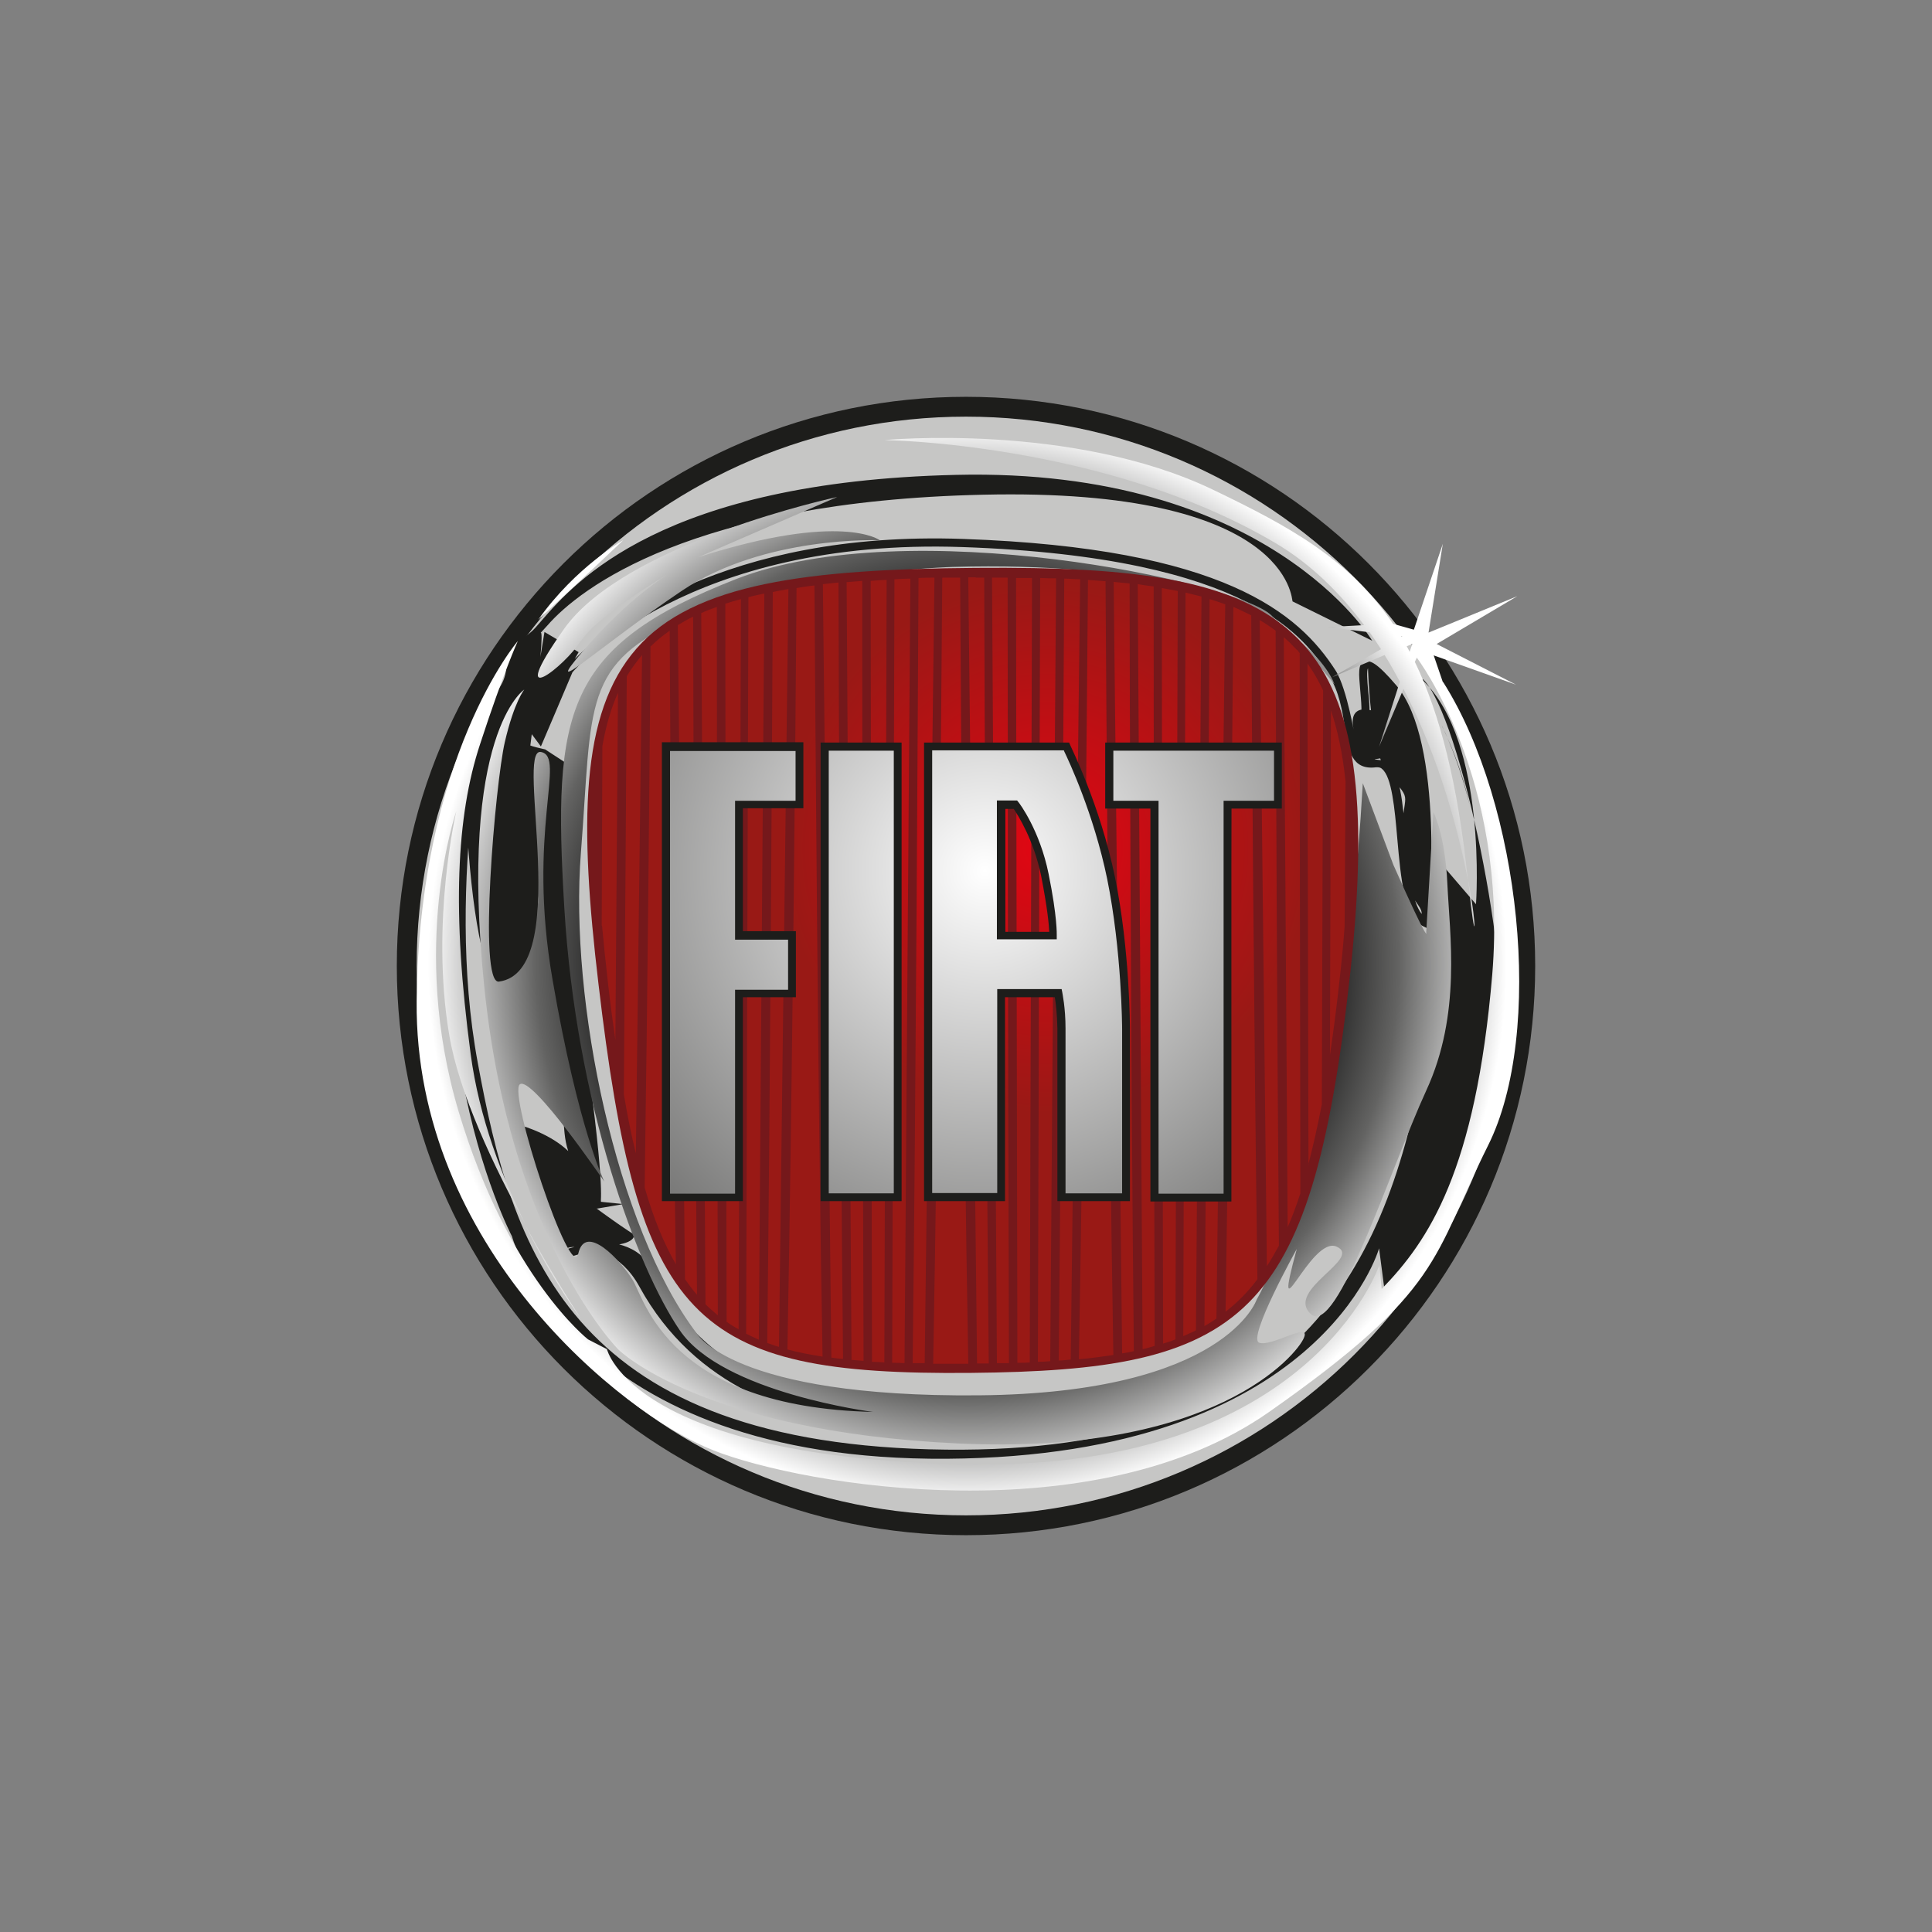
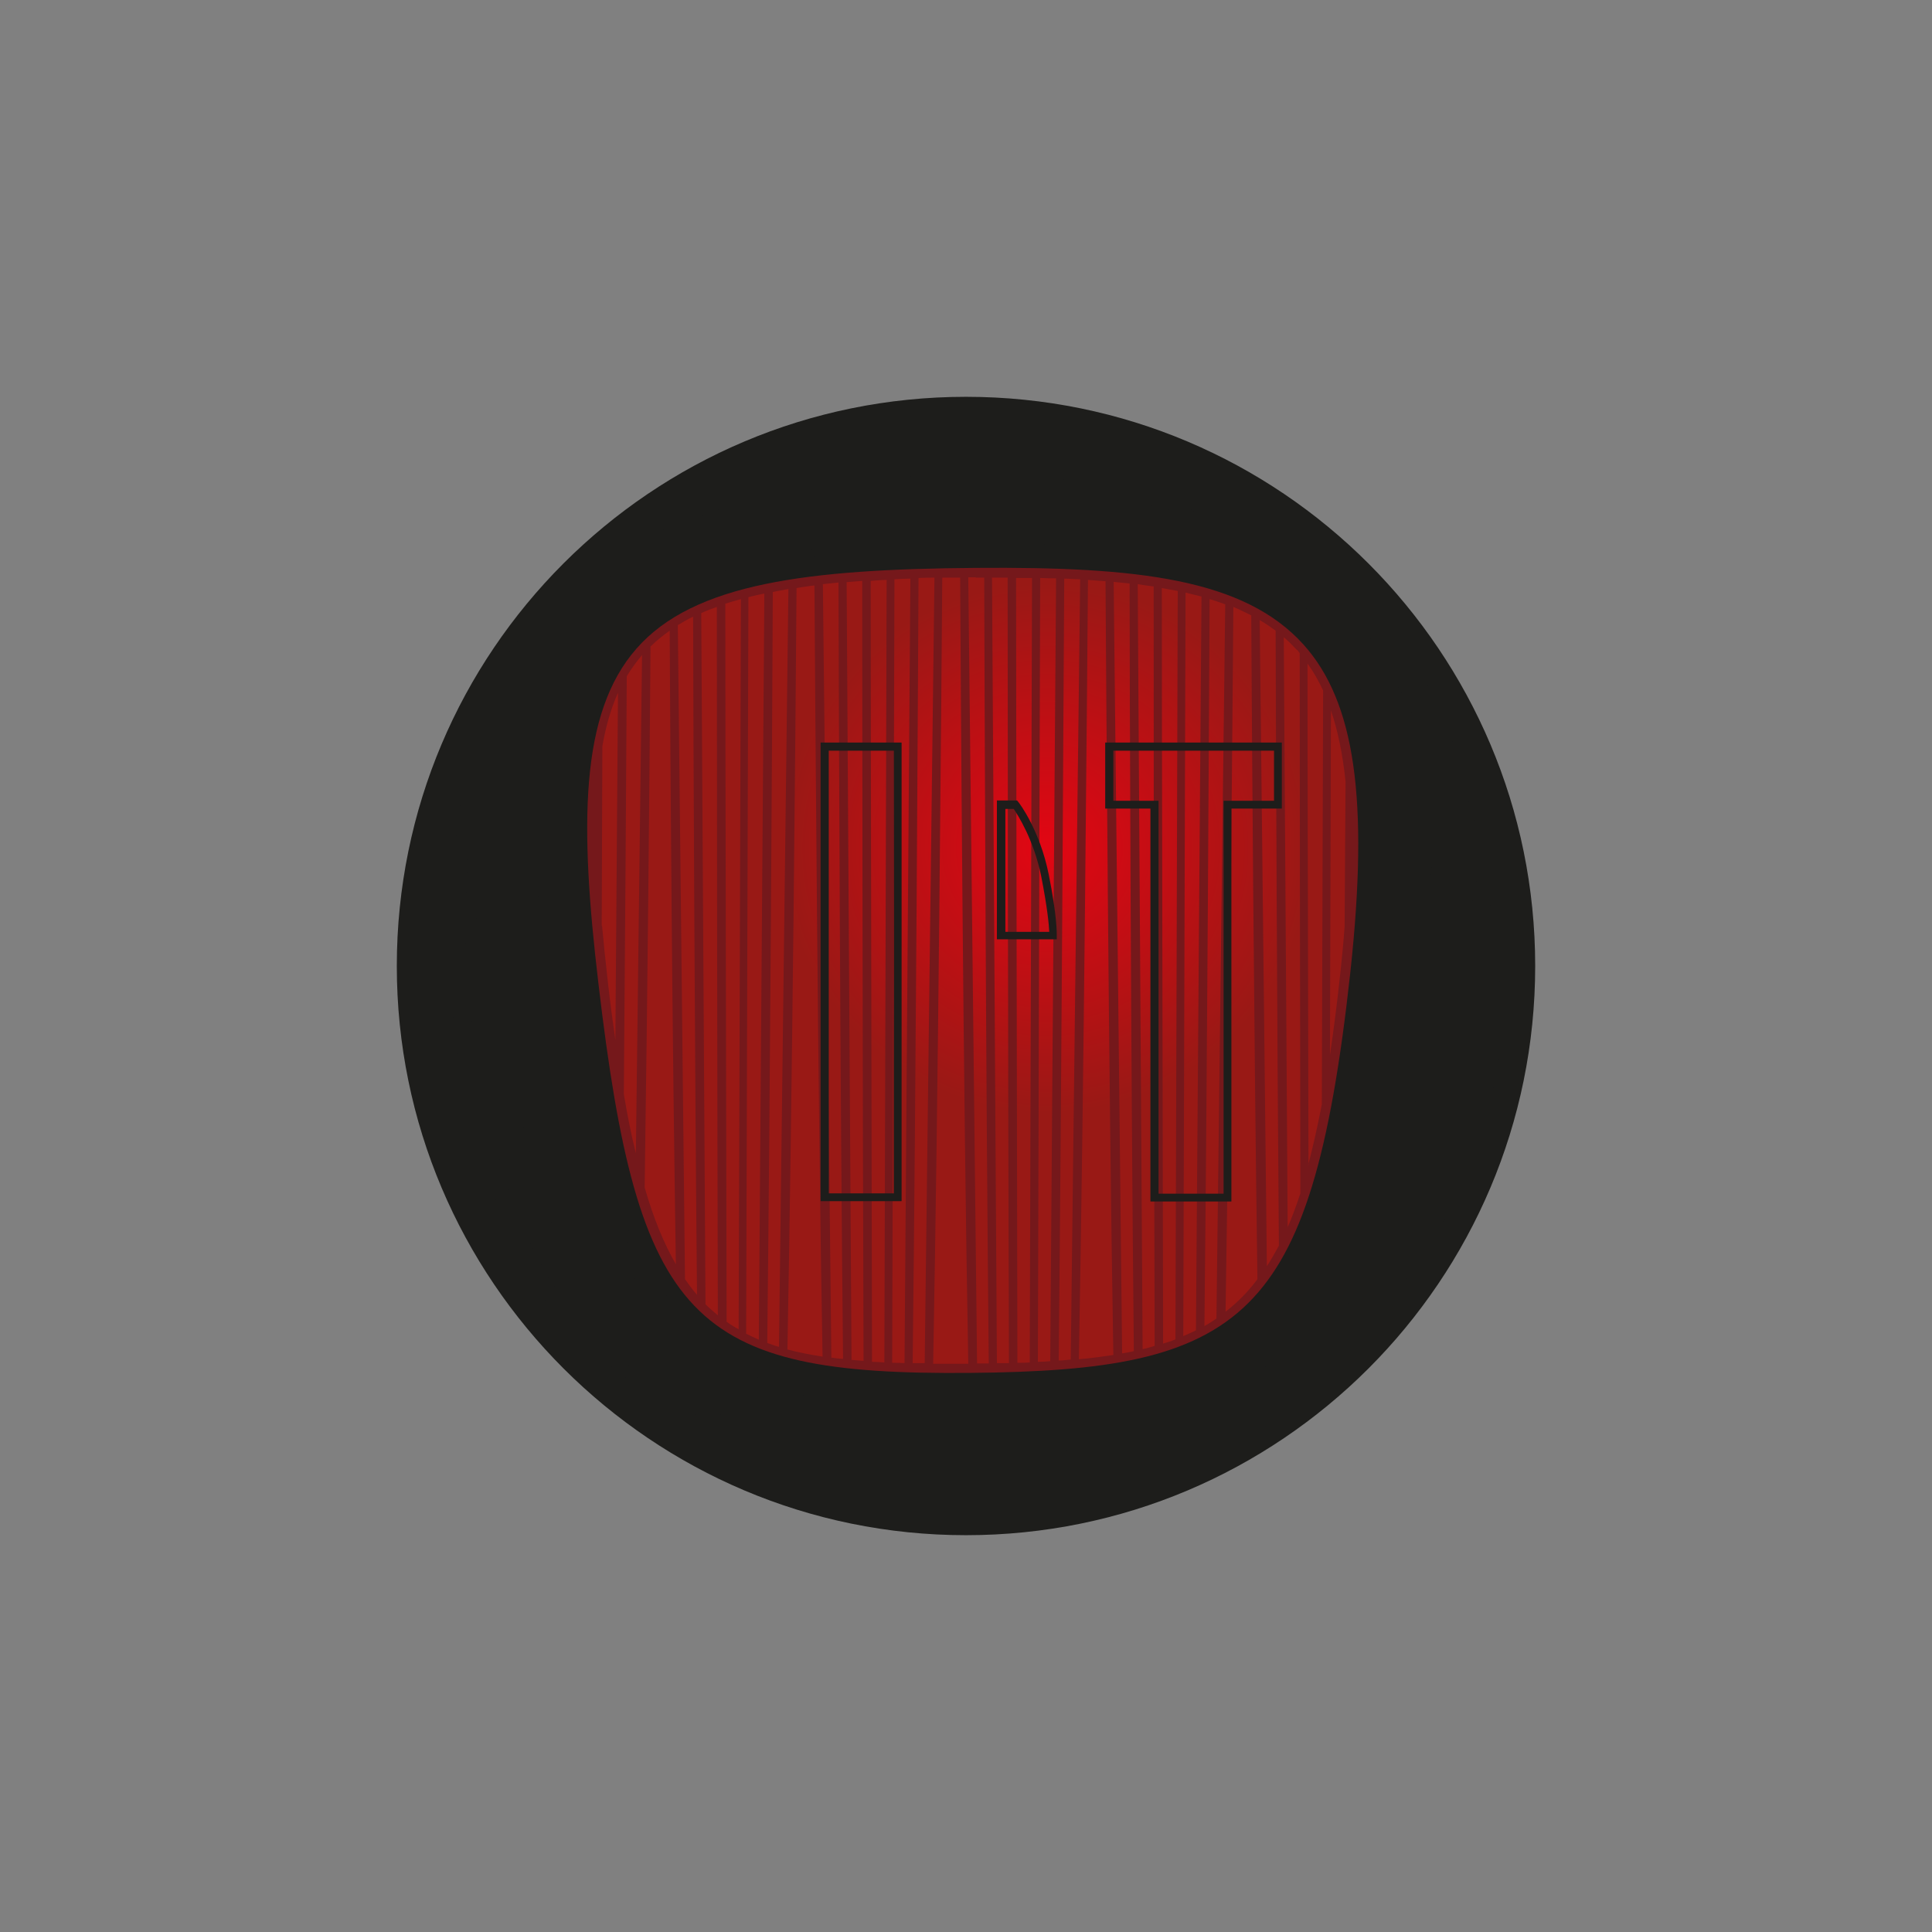
<svg xmlns="http://www.w3.org/2000/svg" id="Calque_1" data-name="Calque 1" viewBox="0 0 594 594">
  <rect x="0" y="0" width="594" height="594" fill="#808080" stroke="none" />
  <defs>
    <style>      .cls-1 {        fill: url(#radial-gradient);      }      .cls-1, .cls-2, .cls-3, .cls-4, .cls-5, .cls-6 {        stroke-width: 0px;      }      .cls-2 {        fill: #1d1d1b;      }      .cls-3 {        fill: url(#radial-gradient-2);      }      .cls-4 {        fill: url(#radial-gradient-3);      }      .cls-5 {        fill: #c6c6c5;      }      .cls-6 {        fill: #75181b;      }    </style>
    <radialGradient id="radial-gradient" cx="297.4" cy="296.4" fx="297.4" fy="296.4" r="165.8" gradientUnits="userSpaceOnUse">
      <stop offset=".6" stop-color="#000" />
      <stop offset=".8" stop-color="#636362" />
      <stop offset="1" stop-color="#fff" />
    </radialGradient>
    <radialGradient id="radial-gradient-2" cx="321.7" cy="260.7" fx="321.7" fy="260.7" r="81.4" gradientUnits="userSpaceOnUse">
      <stop offset="0" stop-color="#e20613" />
      <stop offset="1" stop-color="#991915" />
    </radialGradient>
    <radialGradient id="radial-gradient-3" cx="302.8" cy="267.8" fx="302.8" fy="267.8" r="161.6" gradientUnits="userSpaceOnUse">
      <stop offset="0" stop-color="#fff" />
      <stop offset="1" stop-color="#636362" />
    </radialGradient>
  </defs>
  <path class="cls-2" d="M472,297c0,96.7-78.4,175-175,175s-175-78.3-175-175,78.3-175,175-175,175,78.4,175,175Z" />
-   <path class="cls-5" d="M465.9,297c0,93.3-75.6,168.9-168.9,168.9s-168.9-75.6-168.9-168.9,75.6-168.9,168.9-168.9,168.9,75.6,168.9,168.9Z" />
  <path class="cls-2" d="M161.2,211.9c0,.1-18.7,3-18.7,3.1,0,.5-1,96.4,16.1,91.6,11.3-5.3,5.2-67.8,5.2-59.4s1.1,30.9,5.6,61.1c5.1,34,2.9,38.2,5.3,45.6-5.5-5.3-14-7.7-14-7.7l12.1,41,8.9-2.7s.1-.1.2-.3c.2,0,8.8.6,14.7,11.4,34.1,62.4,123.9,38.4,100.4,39.8l37-4.5c-108.4,18.5-128.7-31.4-134.1-41.4-4.5-8.2-15.3-7.7-17.9-7.8-.7,0-1.1.2-1.5.5-.3,0-4.5,1.4-6.1,1.8-.6-1.9,22.4,1.3,20.5-5.2,4.7,4.6-11.7-7.4-11.7-7.4h0c.1,0,.2.2.3.2l8.2-1.4-6.9-.7c-.4-.5,1.8-3.2-6.3-57.8-4.5-30-3.6-53.3-3.6-64.9s-.7-12-.7-12.1l-6.6-4.3-1.3-.3c-1.8-.4-3.6-.9-4.4-1.4.4-.6.6-1.4.6-2.7s-.1-3-.3-5.1c-.2-2.9-.1-13.3-.5-9.8-21,182.6,8.1-20.4,4.5-16.5l2.1-2.3c9.9-11.4,44.5-38.2,133.9-40.2,94.5-2.2,94.9,32.3,95.2,32.8l24.5,12.1c-.3-.5-32.1-53.3-128-51-90.4,2.1-117.2,33.1-127.3,44.7l-2,2.3c-4.1,4.5-8.9,4.6-8.9,11.2s-4,8.3-3.8,11.3c.1,1.8,8.4,9.5,8.4,10.8s0,1.1-.1,1.3c-.6.4,1.1-16.1,1.1-15.6ZM419.5,203.2c-2.1.9-1.7,4.2-1.3,8.9.3,3.4.7,7.4,0,10.1l2.4.6c.8-3.1.4-7.3,0-10.9-.2-2.3-.5-5.8,0-6.4,0,0,.7,26.1,6.1,32.3,8.5,9.9,4.3,4.2,4.3,21.4s6.3,18.4,6.1,21.8c-3.2-4-4.1-14.3-4.9-23.5-.9-10.7-1.7-20-5.6-23.1-1.1-.9-5-.8-3.7-1,23.7-3.2-9.1-25.1-6.9-10.1.8,5.1-1.7-11.5-5.4-17.2-11.2-17.4-34.2-37.6-114.5-40.4-73.6-2.6-110,27.6-119.4,36.9,0,0,1.2-2.1,1.2-2.1l-10.5-6.2-4.9,30.1,3.8,5.1s9.6-22.5,9.7-22.8c1.3-1.5,36.2-41.4,119.9-38.5,89.3,3.1,105.6,28.5,112.6,39.3,3.3,5.2,4.2,11.1,5,16.2,1,6.8,2,13.2,9.6,12.2.7,0,1.3,0,1.8.5,3,2.4,3.9,12.1,4.7,21.4,1.1,12.3,2.1,24,7.8,26.9l1.6.8.2-1.8c.2-2.3,5.1-55.6-10-73.1-5.9-6.9-8.1-7.8-9.7-7.1ZM451.8,247.4c-1.4-6.4-3.6-13.5-6.8-20.6,1.7,4,4.5,11,6.8,20.6ZM445,226.8c-.4-1-.8-1.8-1.1-2.4.4.8.7,1.6,1.1,2.4ZM437.4,209.1c20,19.2,16.4,68.9,16.4,68.9l-9.7-11.3v48.1l-6.7,13.5c-12,63.9-40.3,120.3-151.6,117.3-111.3-3-128.5-62.4-138.9-118.8-10.5-56.4,4.5-118.1,4.5-118.1-32.9,97.8,6,171.4,6,171.4,0,0,18.7,69.2,133.7,68.4,115-.8,132.9-64.7,132.9-64.7l2.1,16.1s26.7-24.4,34.9-75.6c4.2-25.9-11.9-104.3-23.5-115.5ZM443.9,224.4c-.4-.8-.6-1.3-.6-1.3.2.4.4.8.6,1.3Z" />
-   <path class="cls-1" d="M451.4,270.7c0,.6.1,1.2.2,1.8,1.9,19.1,2.8,14-.2-1.8ZM165.5,190.5s15.2-14,26.1-24.4c0,0-14.5,8.1-26.1,24.4ZM161.5,376.7c8.6,17.4,17.1,28.7,17.1,28.7,0,0-8.1-12.2-17.1-28.7ZM443.6,209.7l-2.8-8.2,25.3,9-24.4-12.5,24.8-14.7-27.3,11.2,4.4-27.3-8.9,26.4-6.4-1.8c-13.5-20-32-30-55.3-41.2-43.3-20.8-101-15.3-101-15.3,0,0,68.1.9,120.2,31.7,10.8,6.4,19.7,15.2,27.2,25.2l-11.2.6,12.9,1.6c1.2,1.7,2.4,3.5,3.5,5.2l-15,8.6,16.1-6.8c1.7,2.7,3.2,5.4,4.7,8.2l-6.4,20,7.5-17.8c11.2,21.6,17.1,44.6,19.8,58.8-3.1-29.8-8.6-51.1-16.3-67.1l.6-1.3s28.2,36.9,23.2,97.4c-5.1,60.5-19.6,81.9-34,96.7l-.7-7.4s-21,62.8-125.3,61.3c-104.3-1.5-112.2-35.4-112.2-35.4l-5.8-3s-24.6-19.2-39.8-70.1c-15.2-50.9-.7-92.3-.7-92.3,0,0-8,34-2.2,68.7,3,18,13.8,40.7,23.5,58.4-7.1-14.3-14.3-32.8-16.9-52.5-5.8-43.6-4.4-73.1,2.9-95.2,7.2-22.1,11.6-31.7,11.6-31.7,0,0-30.4,35.4-31.1,110.7-.7,75.3,63,127,91.2,138.1,28.2,11.1,117.3,25.8,170.9-11.8,53.6-37.6,50-47.2,67.3-81.9,17.4-34.7,10.1-104.8-13.8-142.5ZM430.9,195.9c0,0-.1-.2-.2-.3h.5c0,0-.4.3-.4.3ZM433.4,200.4c-.3-.6-.6-1.2-.9-1.7l1.7-.7-.8,2.4ZM178.6,197.2c4.3-7.4,26.8-20.7,26.8-20.7,0,0-12.3,7.4-26.1,23.6-13.8,16.2,5.1-1.5,30.4-18.5,25.3-17,60.8-15.5,60.8-15.5,0,0-11.6-8.9-55.8,5.2l42.7-18.5s-65.2,14-84,40.6c-18.8,26.6.7,11.1,5.1,3.7ZM396.5,194.8c8,8.3,13.8,15.6,13.8,15.6,0,0-2.4-7.5-13.8-15.6ZM148.9,303.5c8,78.3,41.3,111.5,41.3,111.5,0,0,25.3,25.1,104.3,28.8,78.9,3.7,104.3-27.3,106.4-32.5,2.2-5.2-10.1,3-13.8,1.5-3.6-1.5,11.6-28.8,11.6-28.8-8,29.5,4.3-4.4,12.3-.7,8,3.7-15.9,13.3-8,20.7,8,7.4,24.6-45,35.5-68.7,10.9-23.6,7.2-48,6.5-63.5-.7-15.5-4.3-22.1-4.3-22.1l-2.2,36.9s1.4,5.2-10.1-20.7l-9.4-25.1c-6.5,115.2-32.6,158.7-32.6,158.7,0,0-9.4,28.8-85.4,29.5-76,.7-86.9-19.2-86.9-19.2-24.6-32.5-39.1-101.9-35.5-147.6,3.6-45.8,0-58.3,32.6-72.4,32.6-14,81.8-15.5,81.8-15.5,59.1-1.7,88.9,10,103.6,20.6-1.8-1.9-3.8-3.9-5.8-5.8-10.9-10.3-111.5-31.7-164.4-11.1-52.9,20.7-56.5,40.6-52.9,101.1,3.6,60.5,22.4,110.7,35.5,129.9,13,19.2,59.4,25.1,59.4,25.1-63-1.5-70.2-34.7-73.9-40.6-3.6-5.9-14.5-17.7-16.7-8.1-2.2,9.6-21.6-49.1-18-52,3.6-3,26,29.9,26,29.9,0,0-8-16.2-15.9-62-8-45.8,4.3-68.7-3.6-70.1-8-1.5,9.9,67.5-12.9,70.6-6.5.9-1.1-61,1.8-73.6,2.9-12.5,6-16.2,6-16.2,0,0-20.3,13.3-12.3,91.5Z" />
  <path class="cls-6" d="M400.7,198.1c-18.2-20.1-50.7-23.9-100.8-23.5-51.2.4-86.5,4.6-104.2,24.8-17.5,19.9-17.5,54.2-11.7,103.1,12.2,103.6,28.2,120.4,114.5,119.6,40.9-.4,68-4.1,85.5-21.7,16.3-16.4,25-44.9,31.2-101.8,5.7-52.8,1.4-82.9-14.5-100.5Z" />
  <path class="cls-3" d="M363.8,410.8c1.3-.6,2.6-1.1,3.9-1.8l1.7-225.6c-1.6-.4-3.2-.8-4.9-1.2l-.7,228.6ZM334.5,178.3c-.3,34.2-1.2,153.8-2.8,239.6,3.7-.3,7.2-.8,10.6-1.3-1.5-87.9-2.2-208.4-2.4-237.9-1.8-.1-3.6-.3-5.4-.4ZM342.4,178.9l2.6,237.2c1.2-.2,2.5-.4,3.6-.7-.9-87.2-1.3-205.5-1.3-236-1.6-.2-3.2-.3-4.9-.5ZM357.6,413.1c1.3-.4,2.6-.8,3.8-1.3l.7-230.1c-1.6-.3-3.2-.6-4.9-.9,0,35.4.3,168.5.4,232.3ZM300,177.5c-.8,0-1.5,0-2.3,0l2.7,241.7c1.2,0,2.4,0,3.6,0-.9-86.5-1.3-208.3-1.4-241.6-.9,0-1.7,0-2.6,0ZM305,177.5l1.5,241.6c1.3,0,2.5,0,3.7,0-.3-86.5-.4-208.2-.4-241.5-1.6,0-3.3,0-4.9,0ZM370.3,407.7c1.3-.7,2.5-1.5,3.7-2.3l2.7-219.6c-1.6-.6-3.2-1.1-4.8-1.6-.2,35.4-.7,141.4-1.6,223.6ZM387.3,190.6l2.2,198.7c1.3-2,2.5-4.1,3.7-6.3-.6-71.9-.9-153.2-1-189.1-1.5-1.1-3.1-2.2-4.8-3.2ZM402.2,358.2c1.5-5.7,2.9-11.9,4.2-18.7l.4-127.2c-1.4-3-3-5.8-4.8-8.3,0,36.3.2,100.4.3,154.2ZM327.2,177.9c-.2,33.7-.8,154.3-1.7,240.4,1.2,0,2.5-.2,3.7-.3l2.9-239.9c-1.6,0-3.2-.2-4.9-.2ZM409.2,218.2l-.3,106.2c1.2-8.1,2.3-16.8,3.3-26.3.5-4.6.9-8.9,1.2-13.2l.3-44.6c-.9-8.5-2.4-15.8-4.6-22.2ZM398.7,199.8c-1.3-1.4-2.6-2.7-4-3.9l1.2,181.4c1.4-3.2,2.7-6.7,3.9-10.4-.1-63.3-.2-130.4-.2-166.1-.3-.3-.5-.7-.8-1ZM229.5,410.1c1.2.6,2.5,1.2,3.8,1.8l1.7-229.4c-1.7.3-3.3.7-4.9,1.1l-.7,226.5ZM312.8,419c1.3,0,2.6,0,3.8-.1l.7-241.2c-1.6,0-3.3,0-4.9,0,0,37.1.3,182.1.4,241.4ZM319.1,418.7c1.3,0,2.6-.1,3.8-.2l1.8-240.7c-1.6,0-3.3,0-4.9-.1l-.7,241ZM349.8,179.7l1.5,235.1c1.3-.3,2.5-.6,3.7-1-.3-86.1-.3-201.7-.3-233.5-1.6-.2-3.3-.4-4.9-.7ZM191.8,336.4c1.1,6.6,2.3,12.6,3.7,18.2l1.9-153.2c-1.7,2-3.3,4.2-4.7,6.5-.2,34-.5,81.5-.9,128.5ZM185.1,284.6c.5,5.5,1.1,11.2,1.8,17.4.7,6.3,1.5,12.2,2.3,17.8l.8-106.8c-2.1,4.7-3.7,10.1-4.8,16.4l-.2,55.2ZM200,198.7c-.3,40.7-.9,106.5-1.8,166.4,2.7,9.4,5.9,17.2,9.6,23.6-1.1-68.7-1.7-150.8-1.9-194.8-2.1,1.5-4,3-5.8,4.8ZM379.2,186.7c-.3,37.1-1.1,137-2.4,216.6,3.6-2.8,6.9-6.1,9.8-10-1.1-77.6-1.7-169.4-1.9-204.1-1.8-.9-3.6-1.8-5.5-2.6ZM208.4,192.2l2.2,201.1c1.2,1.7,2.4,3.3,3.7,4.8-.7-72.7-1.1-163.9-1.2-208.5-1.7.8-3.2,1.7-4.7,2.6ZM215.6,188.5l1.3,212.5c1.2,1.2,2.5,2.3,3.8,3.4-.2-75.3-.3-173.2-.3-217.8-1.7.6-3.3,1.2-4.8,1.9ZM289.7,177.7c-.3,37.9-1.2,157.5-2.8,241.6,3.5,0,7,0,10.8,0-1.6-86.5-2.3-208.2-2.5-241.7-1.8,0-3.7,0-5.4,0ZM253,179.7l2.6,237.7c1.2.2,2.4.3,3.6.4-.9-82.9-1.3-199.4-1.4-238.7-1.7.2-3.2.3-4.8.5ZM223.3,406.3c1.2.9,2.5,1.7,3.8,2.4l.7-224.5c-1.7.5-3.3.9-4.8,1.4,0,49.3.3,164.5.4,220.6ZM282.4,177.8c-.2,38.1-.8,157.4-1.8,241.3,1.2,0,2.4,0,3.7,0l3-241.5c-1.6,0-3.3,0-4.9.1ZM237.6,182c-.2,43.7-.8,152-1.7,230.9,1.2.4,2.4.9,3.6,1.2l2.9-233c-1.7.3-3.2.6-4.8.9ZM244.9,180.8c-.3,43.2-1.3,154.3-2.8,234.1,3.4.9,6.9,1.6,10.8,2.2-1.5-82.3-2.2-197.1-2.5-237.1-1.9.2-3.7.5-5.5.8ZM274.3,419c1.2,0,2.5,0,3.8.1l1.8-241.2c-1.7,0-3.3.1-4.9.2l-.7,240.9ZM268.1,418.7c1.2,0,2.5.1,3.8.2l.7-240.6c-1.7,0-3.3.2-4.9.3,0,43.4.3,184.7.4,240.2ZM260.3,179l1.5,239.1c1.2.1,2.5.2,3.7.3-.3-83.3-.4-201-.4-239.8-1.7.1-3.3.3-4.9.4Z" />
-   <path class="cls-4" d="M253.5,368.2h22.5v-138.6h-22.5v138.6ZM204.8,368.2h22.4v-62.7h16.3v-17.8h-16.3v-40.3h18.6v-17.8h-41v138.6ZM341,229.6v17.8h13.9v120.8h22.5v-120.8h15.5v-17.8h-51.9ZM327.9,229.6h-42.6v138.6h22.5v-62.7h17.6s.9,4.4,1,10.8c0,6.4,0,51.9,0,51.9h19.9v-51.9s0-23.8-4.6-46.3c-4.6-22.5-13.7-40.4-13.7-40.4ZM323.7,287.6h-16v-40.3h4.4s6.4,8.3,9,21.6c2.7,13.3,2.5,18.6,2.5,18.6Z" />
  <path class="cls-2" d="M252.3,228.3v141h24.9v-141h-24.9ZM274.8,230.8v136.1h-20v-136.1h20Z" />
-   <path class="cls-2" d="M203.5,228.3v141h24.9v-62.7h16.3v-20.3h-16.3v-37.8h18.6v-20.3h-43.5ZM244.6,230.8v15.4h-18.6v42.7h16.3v15.4h-16.3v62.7h-20v-136.1h38.6Z" />
  <path class="cls-2" d="M339.8,228.3v20.3h13.9v120.8h24.9v-120.8h15.5v-20.3h-54.3ZM391.7,230.8v15.4h-15.5v120.8h-20v-120.8h-13.9v-15.4h49.4Z" />
-   <path class="cls-2" d="M284.1,228.3v141h24.9v-62.7h15.3c.3,1.6.7,5.1.8,9.6v53.1h22.3s0-53.1,0-53.1c0-.2,0-24.2-4.6-46.5-4.6-22.4-13.8-40.5-13.8-40.7l-.3-.7h-44.5ZM327.1,230.8c1.5,3.1,9.2,19.5,13.3,39.4,4.5,22.1,4.6,45.8,4.6,46.1v50.6h-17.4v-50.7c0-6.5-1-10.9-1-11.1l-.2-1h-19.8v62.7h-20v-136.1h40.6Z" />
  <path class="cls-2" d="M306.5,246.1v42.7h18.4v-1.2c0-.2.2-5.6-2.5-18.9-2.7-13.4-9-21.8-9.3-22.1l-.4-.5h-6.3ZM311.6,248.6c1.3,1.9,6.2,9.5,8.5,20.7,1.9,9.6,2.4,15,2.5,17.2h-13.5v-37.8h2.6Z" />
</svg>